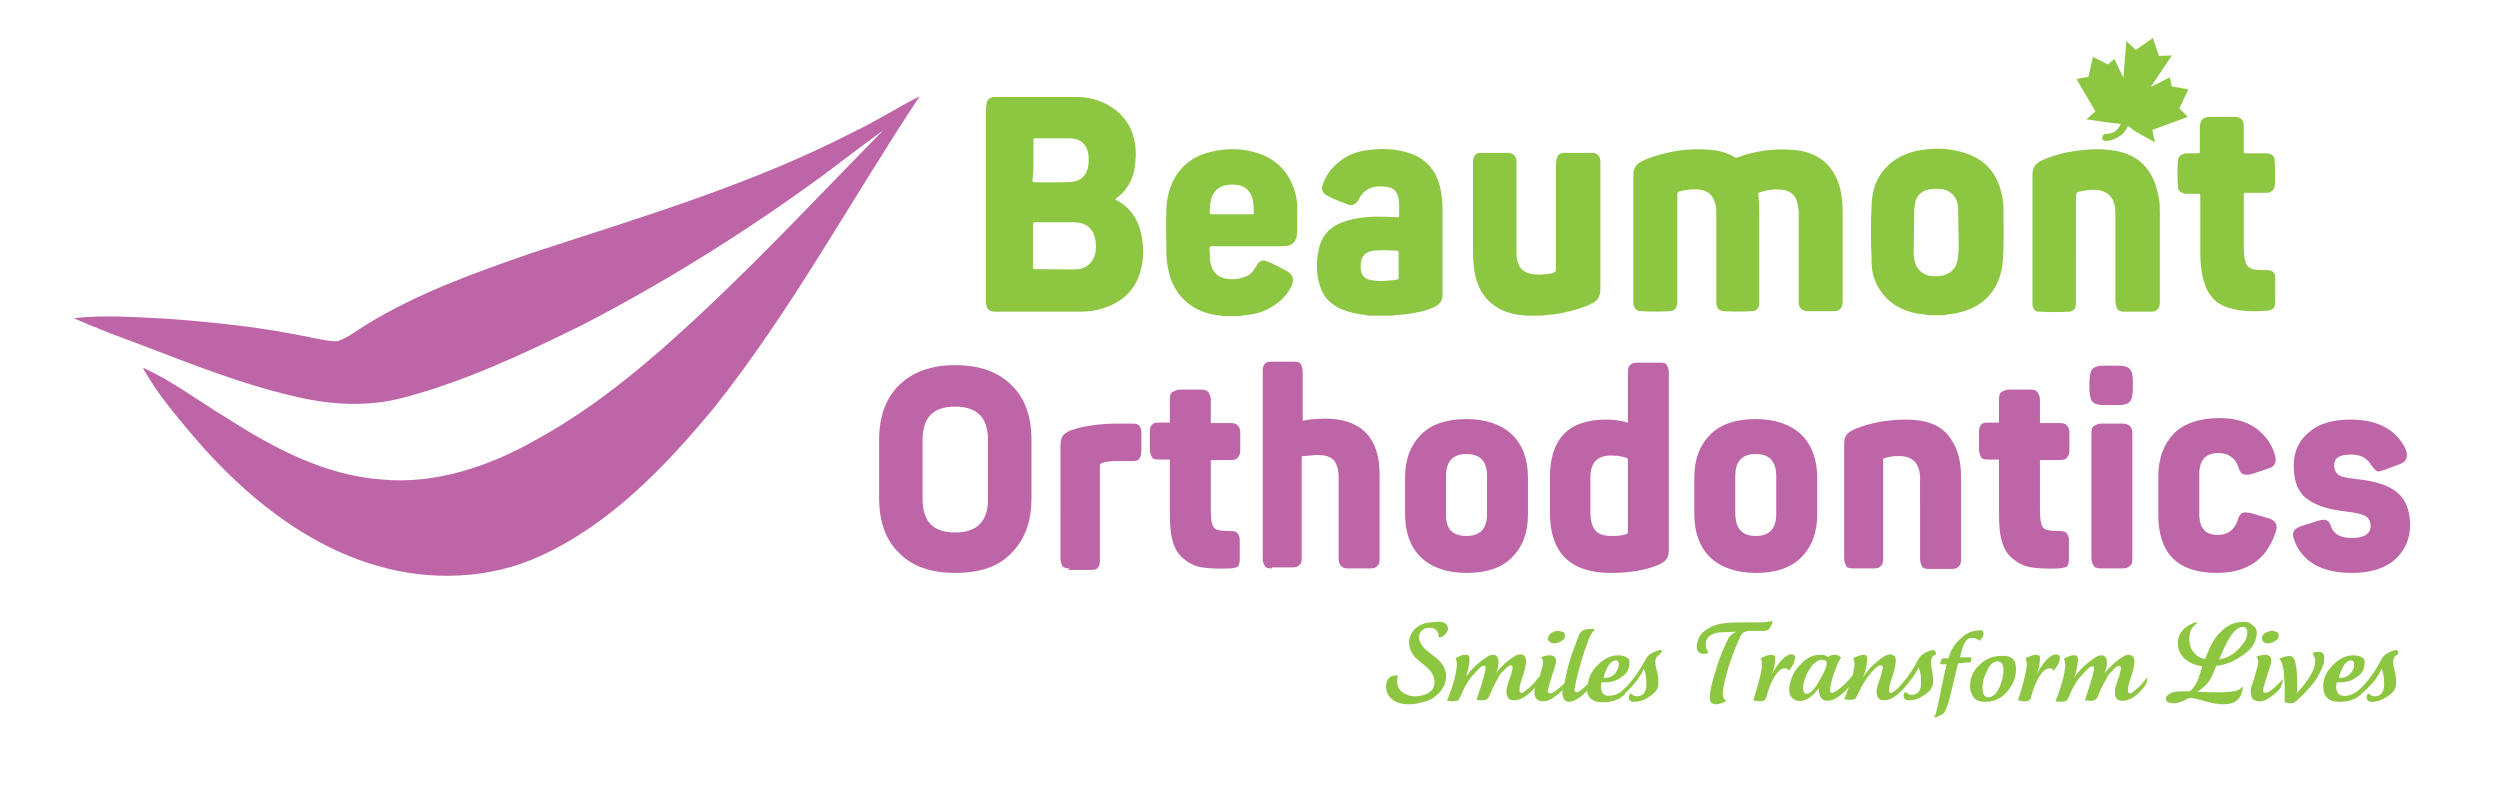
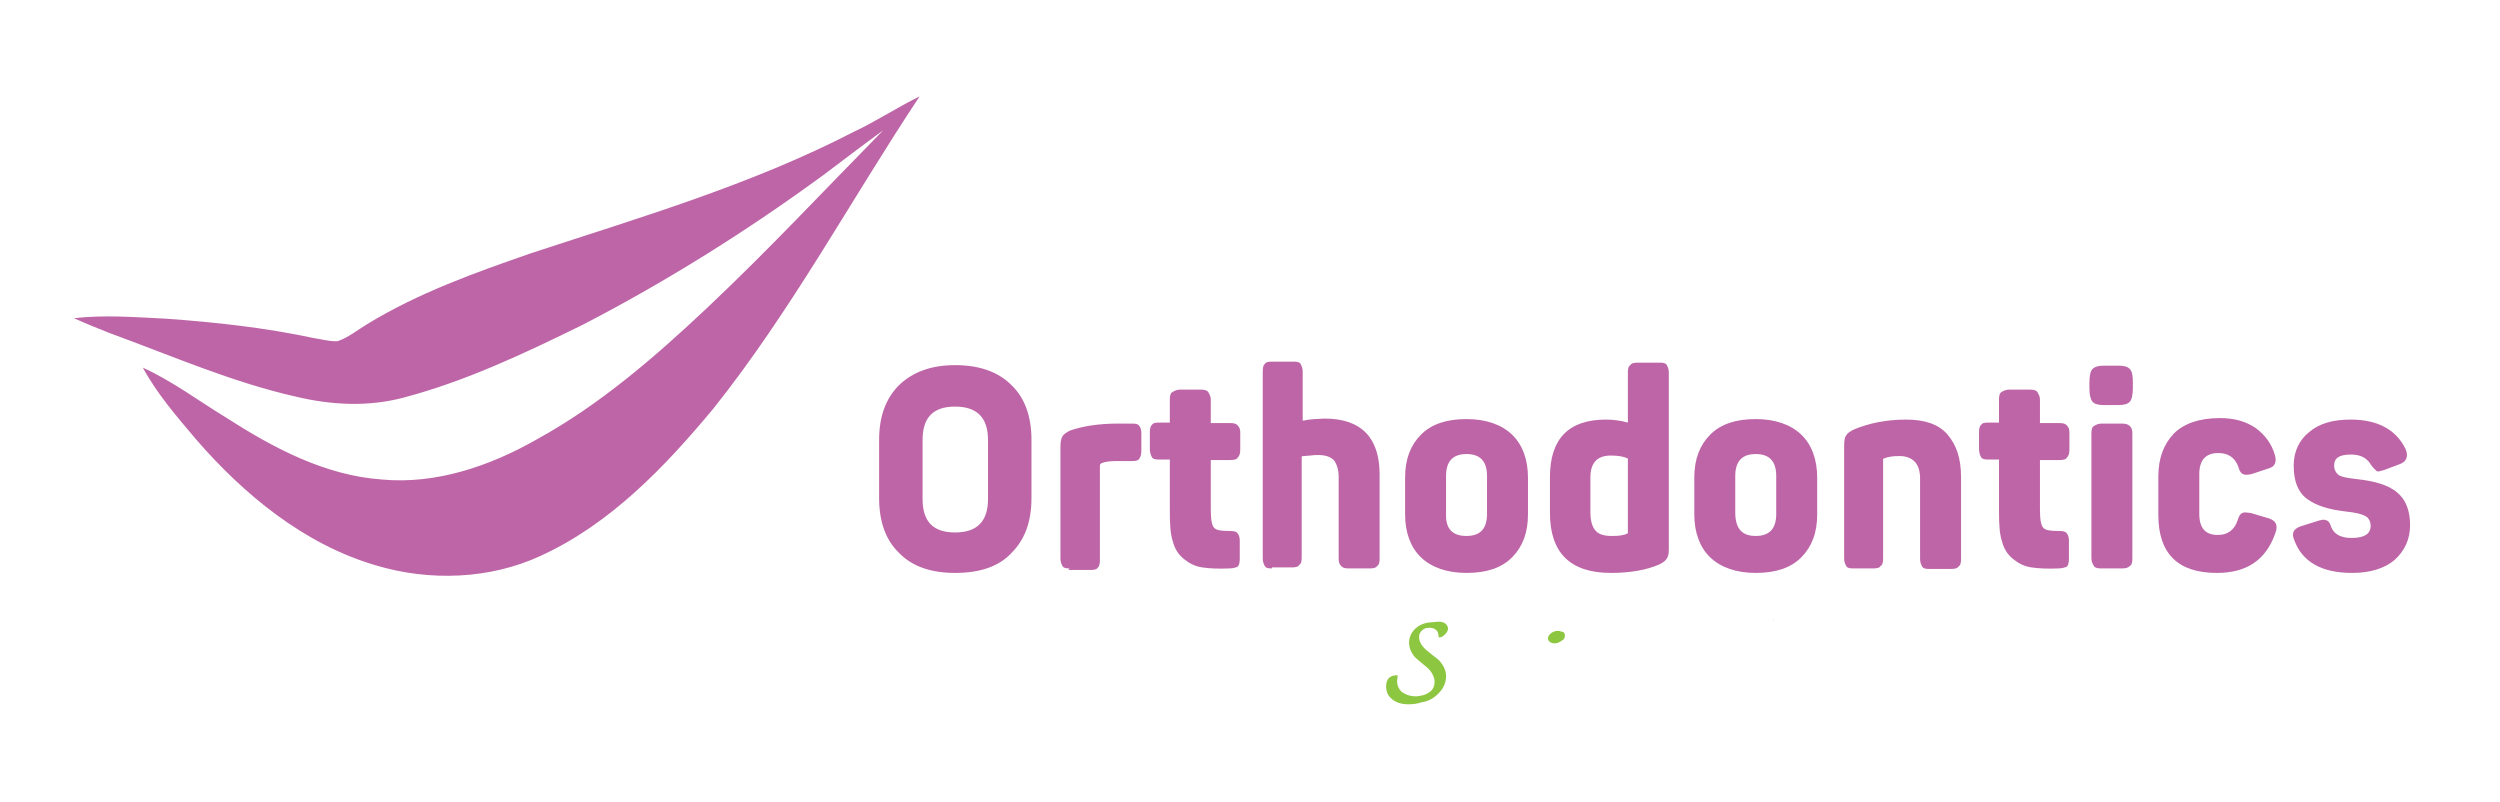
<svg xmlns="http://www.w3.org/2000/svg" xml:space="preserve" id="Layer_1" x="0" y="0" style="enable-background:new 0 0 500.5 160.5" version="1.1" viewBox="0 0 500.5 160.5">
  <style>.st1{fill:#8dc641}</style>
  <path d="M191.2 114.7c-4.8 0-8.6-1.3-11.2-4-2.7-2.6-4-6.3-4-11V88.1c0-4.7 1.3-8.3 4-11 2.7-2.6 6.4-4 11.2-4s8.6 1.3 11.3 4c2.7 2.6 4 6.3 4 11v11.6c0 4.7-1.3 8.3-4 11-2.5 2.7-6.3 4-11.3 4zm0-8.1c4.4 0 6.6-2.2 6.6-6.7V88.1c0-4.5-2.2-6.7-6.6-6.7s-6.5 2.2-6.5 6.7v11.8c0 4.5 2.1 6.7 6.5 6.7zm22.9 7.2c-.7 0-1.2-.1-1.4-.5-.2-.4-.4-.8-.4-1.5V89.5c0-.9.1-1.7.4-2.1.2-.5.8-.8 1.5-1.2 2.6-.9 5.8-1.4 9.7-1.4h2.8c.7 0 1.2.1 1.4.5.2.2.4.7.4 1.4v3.4c0 .8-.1 1.3-.4 1.7-.2.4-.7.5-1.4.5h-3c-1.3 0-2.4.1-3.1.4-.2.1-.4.2-.4.5v18.9c0 .7-.1 1.3-.4 1.5-.2.4-.7.5-1.4.5h-4.5l.2-.3zm32 0c-2.2.1-4 0-5.4-.2-1.4-.2-2.6-.8-3.7-1.7s-1.8-2-2.2-3.5c-.5-1.5-.6-3.5-.6-6V92H232c-.7 0-1.2-.1-1.4-.5-.2-.4-.4-.8-.4-1.7v-3.2c0-.7.1-1.3.4-1.5.2-.4.7-.5 1.4-.5h2.2V80c0-.7.1-1.3.5-1.5.5-.3 1-.5 1.5-.5h4.2c.7 0 1.2.1 1.5.5.2.4.5.8.5 1.5v4.7h3.9c.7 0 1.2.1 1.5.5.4.4.5.8.5 1.5v3.2c0 .8-.1 1.3-.5 1.7-.2.4-.8.5-1.5.5h-3.9v9.9c0 2 .2 3.2.7 3.7s1.5.6 3.1.6c.7 0 1.3.1 1.5.4.2.2.5.7.5 1.4v3.7c0 .8-.1 1.4-.5 1.7-.3.1-.8.3-1.6.3zm8.5 0c-.7 0-1.2-.1-1.4-.5-.2-.4-.4-.8-.4-1.5V74.4c0-.7.1-1.3.4-1.5.2-.4.7-.5 1.4-.5h4.4c.7 0 1.2.1 1.4.5.2.4.4.8.4 1.5v9.8c.1 0 .4 0 .7-.1s.9-.1 1.7-.2c.7 0 1.4-.1 2-.1 7.3 0 11 3.8 11 11.2v16.8c0 .7-.1 1.3-.5 1.5-.2.4-.8.5-1.5.5H270c-.7 0-1.2-.1-1.5-.5-.4-.4-.5-.8-.5-1.5V95.5c0-1.5-.4-2.6-.9-3.3-.6-.7-1.7-1.1-3.1-1.1-.6 0-1.1 0-1.7.1-.5 0-.9.1-1.2.1-.4 0-.5.1-.5.1v20.2c0 .7-.1 1.3-.5 1.5-.2.4-.8.5-1.5.5h-3.9l-.1.2zm39 .9c-3.9 0-7-1.1-9.1-3.1-2.1-2-3.2-5-3.2-8.6v-7.4c0-3.7 1.1-6.5 3.2-8.6 2.1-2.1 5.1-3.1 9.1-3.1 3.9 0 7 1.1 9.1 3.1s3.2 5 3.2 8.6v7.4c0 3.7-1.1 6.5-3.2 8.6s-5.1 3.1-9.1 3.1zm0-7.4c2.7 0 4.1-1.4 4.1-4.4v-7.6c0-3-1.4-4.4-4.1-4.4-2.7 0-4.1 1.4-4.1 4.4v7.6c-.1 3 1.3 4.4 4.1 4.4zm28.9 7.4c-8.1 0-12.2-4-12.2-12v-7.2c0-7.7 3.8-11.5 11.2-11.5 1.5 0 3 .2 4.4.6v-10c0-.7.1-1.3.5-1.5.2-.4.8-.5 1.5-.5h4.4c.7 0 1.2.1 1.4.5.2.4.4.8.4 1.5v35.3c0 .9-.1 1.5-.4 1.9-.2.4-.7.8-1.5 1.2-2.5 1.1-5.8 1.7-9.7 1.7zm.2-7.4c1.3 0 2.4-.1 3.1-.5.1 0 .1-.1.1-.2V91.8c-.8-.4-1.9-.6-3.4-.6-2.7 0-4.1 1.4-4.1 4.4v7c0 1.7.4 3 1.1 3.7.6.7 1.7 1 3.2 1zm28.8 7.4c-3.9 0-7-1.1-9.1-3.1s-3.2-5-3.2-8.6v-7.4c0-3.7 1.1-6.5 3.2-8.6s5.1-3.1 9.1-3.1c3.9 0 7 1.1 9.1 3.1s3.2 5 3.2 8.6v7.4c0 3.7-1.1 6.5-3.2 8.6s-5.1 3.1-9.1 3.1zm0-7.4c2.7 0 4.1-1.4 4.1-4.4v-7.6c0-3-1.4-4.4-4.1-4.4-2.7 0-4.1 1.4-4.1 4.4v7.6c.1 3 1.4 4.4 4.1 4.4zm19.5 6.5c-.7 0-1.2-.1-1.4-.5-.2-.4-.4-.8-.4-1.5V89.2c0-.9.1-1.7.4-2 .2-.5.8-.8 1.5-1.2 3.1-1.3 6.6-2 10.5-2 3.7 0 6.5.9 8.3 3s2.7 4.8 2.7 8.5v16.4c0 .7-.1 1.3-.5 1.5-.2.4-.8.5-1.5.5h-4.4c-.7 0-1.2-.1-1.4-.5-.2-.4-.4-.8-.4-1.5V95.7c0-1.4-.4-2.6-1.1-3.3-.7-.7-1.7-1.1-3-1.1-1.2 0-2.2.1-3.2.5-.1.1-.1.1-.1.2v19.8c0 .7-.1 1.3-.5 1.5-.2.4-.8.5-1.5.5h-4zm41.1 0c-2.2.1-4 0-5.4-.2-1.4-.2-2.6-.8-3.7-1.7s-1.8-2-2.2-3.5c-.5-1.5-.6-3.5-.6-6V92H398c-.7 0-1.2-.1-1.4-.5-.2-.4-.4-.8-.4-1.7v-3.2c0-.7.1-1.3.4-1.5.2-.4.7-.5 1.4-.5h2.2V80c0-.7.1-1.3.5-1.5.4-.3 1-.5 1.5-.5h4.2c.7 0 1.2.1 1.5.5.2.4.5.8.5 1.5v4.7h3.9c.7 0 1.2.1 1.5.5.4.4.5.8.5 1.5v3.2c0 .8-.1 1.3-.5 1.7-.2.4-.8.5-1.5.5h-3.9v9.9c0 2 .2 3.2.7 3.7.5.5 1.5.6 3.1.6.7 0 1.3.1 1.5.4.2.2.5.7.5 1.4v3.7c0 .8-.1 1.4-.5 1.7-.3.1-.9.3-1.6.3zm9.2-32.7c-1.2 0-2-.2-2.4-.7-.4-.5-.6-1.4-.6-2.8v-.9c0-1.4.2-2.4.6-2.8.5-.5 1.2-.7 2.4-.7h2.7c1.2 0 2 .2 2.4.7.5.5.6 1.4.6 2.8v.9c0 1.4-.2 2.4-.6 2.8-.4.5-1.2.7-2.4.7h-2.7zm-.6 32.7c-.7 0-1.3-.1-1.5-.5-.3-.4-.5-1-.5-1.5v-25c0-.7.1-1.3.5-1.5.4-.3 1-.5 1.5-.5h4c.8 0 1.3.1 1.7.5.4.4.5.8.5 1.5v25c0 .7-.1 1.3-.5 1.5-.4.4-.8.5-1.7.5h-4zm23.1.9c-7.8 0-11.7-3.9-11.7-11.6v-7.7c0-3.7 1.1-6.5 3.1-8.6 2-2 5.1-3.1 9.2-3.1 3 0 5.3.7 7.2 2 1.9 1.4 3.2 3.2 3.8 5.3.5 1.5 0 2.5-1.3 2.8l-3.3 1.1c-.8.2-1.4.2-1.8 0-.4-.2-.7-.7-.9-1.5-.7-1.8-2-2.7-4-2.7-2.5 0-3.8 1.4-3.8 4.2v8c0 2.8 1.2 4.2 3.7 4.2 1.9 0 3.3-.9 4-3 .2-.8.6-1.3.9-1.4.4-.2.9-.1 1.7 0l3.7 1.1c1.4.5 1.8 1.4 1.2 3-1.9 5.4-5.8 7.9-11.7 7.9zm27.1 0c-6.1 0-10-2.2-11.6-6.6-.6-1.4-.1-2.2 1.2-2.7l3.8-1.2c.7-.2 1.2-.2 1.5 0 .4.1.7.6.9 1.3.6 1.5 2 2.2 4.1 2.2 2.5 0 3.8-.8 3.8-2.4 0-.9-.4-1.7-1.1-2-.7-.4-2-.7-3.9-.9-3.3-.4-5.8-1.1-7.7-2.5-1.8-1.3-2.7-3.5-2.7-6.7 0-2.8 1.1-5.1 3.1-6.7 2-1.7 4.7-2.5 8.3-2.5 5.4 0 9.1 2 11 5.9.6 1.4.2 2.5-1.1 3l-3.2 1.2c-.7.2-1.3.4-1.5.2s-.6-.5-1.1-1.2c-.8-1.4-2.1-2.1-4-2.1-2.4 0-3.4.7-3.4 2.2 0 .9.4 1.5.9 1.9.6.4 1.8.6 3.5.8 3.7.4 6.4 1.2 8.1 2.6 1.8 1.4 2.7 3.7 2.7 6.6s-1.1 5.2-3.1 7c-2 1.7-4.9 2.6-8.5 2.6zM184.1 19.3c-4.5 2.2-8.7 5-13.2 7.1-20.5 10.6-42.7 17.1-64.6 24.3-11.2 3.9-22.5 7.9-32.8 14.2-2 1.2-3.8 2.7-5.9 3.4-1.7.1-3.2-.4-4.7-.6-9.8-2.1-19.8-3.2-29.7-3.9-6.2-.3-12.2-.8-18.4-.1 2.4 1.1 4.7 2 7.2 3 12.3 4.5 24.4 9.8 37.2 12.7 7.1 1.7 14.5 2.1 21.6.2 12.5-3.3 24.3-8.9 35.9-14.6 16.8-8.7 32.9-18.8 48.2-30 4-3 7.9-6 11.9-8.9-11.7 11.9-23.1 24.1-35.2 35.5-10.5 9.9-21.6 19.5-34.2 26.4-9.3 5.3-20.1 9-30.9 8-11.5-.8-21.9-6.4-31.4-12.5-5.4-3.3-10.6-7.2-16.5-9.9 2.8 5.2 6.8 9.8 10.6 14.3C48.8 99 60.9 109 75.3 113.2c10.7 3.2 22.7 2.8 32.9-1.9 14-6.4 24.9-17.8 34.7-29.6 15.6-19.6 27.4-41.6 41.2-62.4z" style="fill:#be65a7" />
  <path d="M287.5 124.5c-.4 0-.7.1-1.1.1-1.4.1-2.4.6-3.2 1.4-.7.7-1.1 1.7-1.1 2.6 0 1.1.4 2.1 1.3 3.1l2.5 2.1c.8.8 1.3 1.8 1.3 2.7 0 .7-.2 1.4-.8 1.9-.6.5-1.3.8-2.1.9-.4.1-.6.1-.9.1-1.2 0-2.1-.4-2.8-.9-.6-.6-.9-1.3-.9-2.1 0-.2 0-.5.1-.8v-.4h-.4c-1.3.1-1.9.9-1.9 2.2 0 1.1.4 1.9 1.1 2.5.8.7 1.9 1.1 3.4 1.1.8 0 1.7-.1 2.6-.4 1.4-.2 2.6-.9 3.5-1.9.9-.9 1.4-2.1 1.4-3.3 0-1.2-.5-2.2-1.4-3.2-.8-.7-1.8-1.4-2.6-2.1-.9-.8-1.4-1.7-1.4-2.5 0-.5.1-.9.5-1.3s.8-.6 1.3-.6c.7-.1 1.3.1 1.7.5.2.2.4.7.4 1.1v.2c0 .1.1.1.1.1.4 0 .7-.1 1.2-.6.4-.4.6-.8.6-1.2-.1-1-1.1-1.5-2.4-1.3zM289.8 125.9zM312 126.3c-.6 0-.9.1-1.4.4-.5.4-.7.7-.7 1.2 0 .2.2.5.5.7.2.1.5.2.8.2.5 0 1-.2 1.4-.5.5-.2.7-.6.7-1.1 0-.4-.2-.6-.4-.7-.3 0-.6-.2-.9-.2zM355.2 124.3c-.2-.2-.2-.1-.2 0 .1 0 .1-.1.2 0z" class="st1" />
-   <path d="M332.5 130.1c-.7.1-1.4.4-2 .8-.5.2-.8.7-1.2 1.4-1.5 2.7-3.1 4.8-4.9 6.3-.8.5-1.6.7-2.5.7-.9-.1-1.4-.7-1.4-1.9 0-.4.1-.6.1-.8h.8c1.3 0 2.4-.4 3.3-1.1 1.1-.7 1.5-1.7 1.5-2.8 0-.6-.1-.9-.6-1.1-.2-.2-.8-.4-1.7-.4-1.4 0-2.7.6-3.9 1.8-1.2 1.1-1.9 2.4-2.1 3.9-.6.6-1.1 1.1-1.5 1.3-.2.2-.5.4-.7.4-.4 0-.5-.2-.5-.6 0-.1.1-.2.1-.5.7-3.5 1.7-6.7 2.7-9.4.4-.9.7-1.5 1.1-1.9.1-.1.1-.1.1-.2s-.1-.1-.2-.1c-1.2 0-1.9.1-2.2.4-.4.2-.7.7-.9 1.4-1.3 3.2-2.2 6.2-2.7 9.1-.3.3-.6.6-1 .9-.8.7-1.4 1.1-1.8 1.1-.4 0-.6-.2-.5-.7.1-.6.4-1.4.7-2.5.5-1.4.7-2.2.8-2.6.1-.2.1-.5.1-.7 0-.7-.4-1.1-1.2-1.1-.6 0-1.1.1-1.8.4.2.2.4.5.4.9s0 .6-.1.9c-.2.8-.4 1.5-.6 2.2 0 0 0-.1-.1-.1-1.3 1.8-2.5 2.7-3.1 3.1-.1.1-.2.1-.4.1s-.4-.1-.4-.5c0-.5.1-1.3.6-2.7.5-1.4.7-2.4.7-3.1 0-.9-.4-1.4-1.1-1.4-.4 0-.8.1-1.2.4-1.5.9-2.7 2.1-3.7 3.3.4-.8.5-1.5.5-2.2 0-.9-.4-1.4-1.1-1.4-.4 0-.8.1-1.2.4-1.8 1.2-3.2 2.5-4.2 4 .3-1 .6-2.1.7-3.2v-.4c0-.6-.2-.9-.9-.8-.5 0-1.1.2-1.9.7.2.5.4 1.1.2 1.9-.2 1.8-.8 3.9-1.9 6.6.6.1 1.1.1 1.3.1.3 0 .7-.1.9-.2.1-.1.2-.2.4-.6.6-1.5 1.3-2.8 2.1-3.9.4-.4.7-.8 1.2-1.3.6-.7 1.1-1.1 1.4-1.1.1 0 .2 0 .4.1v.6c-.1.8-.7 2.8-1.8 6.1.6.1 1.1.1 1.3.1.6 0 .9-.2 1.2-.7.5-1.3 1.1-2.5 1.8-3.7.2-.6.6-1.1 1.1-1.5.6-.7 1.1-1.1 1.4-1.1s.5.2.4.7c-.1.4-.2 1.1-.6 2.1-.4 1.1-.6 1.9-.6 2.2 0 .6 0 .9.2 1.3.2.5.7.7 1.3.7 1.3 0 2.7-.8 4.2-2.6-.1.3-.1.6-.1 1 0 1.2.6 1.8 1.8 1.8.6 0 1.3-.2 2.1-.8.6-.4 1.2-.9 1.7-1.4v.4c0 1.3.5 1.9 1.4 1.9.6 0 1.3-.4 2.1-.9.5-.4 1-.8 1.4-1.3.1.6.3 1.1.7 1.5.6.6 1.4.8 2.6.8 1.7 0 3.1-.5 4.2-1.5.1-.1.2-.2.2-.4.7-.6 1.3-1.2 1.9-2 .8-.9 1.4-1.9 1.8-2.8.4.9.5 1.9.5 3.1 0 1.5-.6 2.4-1.9 2.4-.4 0-.7-.1-1.1-.5-.1-.1-.2 0-.4.2-.1.1-.1.4-.1.5 0 .6.4.9 1.1.9 1.1 0 2.1-.4 3.1-1.1 1.1-.7 1.7-1.5 1.7-2.6 0-.6 0-1.3-.2-2.1-.2-.9-.4-1.5-.4-1.9s0-.7.1-.9c.1-.4.4-.7.7-.8.2-.1.2-.2.2-.4.5-.2.4-.3.1-.6zm-10.4 3c.5-.6.9-.9 1.4-.9.4 0 .6.4.6.8 0 .7-.4 1.3-.8 1.9-.6.6-1.2.8-1.9.8h-.4c.3-1.1.7-1.9 1.1-2.6zM354.1 126c.2-.2.6-.8.8-1.7-.5.1-.8.2-1.1.2-.5.1-1.5.1-3.3.1-2 0-3.4 0-4.5.1-1.7.1-3.1.5-4.1 1.2-1.1.6-1.7 1.4-2 2.4-.1.4-.2.7-.2 1.1 0 1.1.5 1.5 1.5 1.5.1 0 .4-.1.6-.1.1-.1.2-.1.2-.1s0-.1-.1-.2c-.2-.5-.4-.9-.4-1.5 0-1.4.9-2.1 2.7-2.4.8 0 1.9-.1 3.1-.1h.2c0 .1 0 .1-.1.1-.5.2-.8.5-1.1.8-.2.2-.5.8-.8 1.5-.8 1.7-1.5 3.5-2 5.3-.8 2.5-1.2 4.2-1.2 5.5 0 .8.4 1.3 1.1 1.3.5 0 1.1-.1 1.9-.5.1-.1.2-.1.2-.2s0-.2-.1-.2c-.4-.2-.5-.7-.5-1.5 0-.2.1-.6.1-.8.5-2.8 1.5-6.1 3.2-9.9.2-.6.5-.9.7-1.2.4-.2.7-.4 1.2-.4h2.8c.6 0 1-.1 1.2-.3zM358.5 131c-1.1.1-2.4 1.5-3.9 4.2.5-.9.7-2 .8-3.1 0-.4 0-.7-.1-.8-.1-.1-.4-.2-.7-.2-.5 0-1.2.2-2.1.7.2.5.4 1.1.2 1.9-.2 1.5-.8 3.7-1.7 6.5.5.1.9.2 1.3.2.7 0 1.2-.2 1.3-.8.4-1.4.8-2.6 1.4-3.7.8-1.4 1.5-2.1 2.4-2.1.4 0 .6.2.7.5.7-.8 1.1-1.5 1.3-2.6 0-.5-.3-.7-.9-.7zM429.9 135.6c-1.4 1.8-2.5 2.7-3.1 3.1-.1.1-.2.1-.4.1s-.4-.1-.4-.5c0-.5.1-1.3.6-2.7.5-1.4.7-2.4.7-3.1 0-.9-.4-1.4-1.1-1.4-.4 0-.8.1-1.2.4-1.5.9-2.7 2.1-3.7 3.3.4-.8.5-1.5.5-2.2 0-.9-.4-1.4-1.1-1.4-.4 0-.8.1-1.2.4-1.8 1.2-3.2 2.5-4.2 4 .3-1 .6-2.1.7-3.2v-.4c0-.6-.2-.9-.9-.8-.5 0-1.1.2-1.9.7.2.5.4 1.1.2 1.9-.2 1.8-.8 3.9-1.9 6.6.6.1 1.1.1 1.3.1.3 0 .7-.1.9-.2.1-.1.2-.2.4-.6.6-1.5 1.3-2.8 2.1-3.9.4-.4.7-.8 1.2-1.3.6-.7 1.1-1.1 1.4-1.1.1 0 .2 0 .4.1v.6c-.1.8-.7 2.8-1.8 6.1.6.1 1.1.1 1.3.1.6 0 .9-.2 1.2-.7.5-1.3 1.1-2.5 1.8-3.7.2-.6.6-1.1 1.1-1.5.6-.7 1.1-1.1 1.4-1.1s.5.2.4.7c-.1.4-.2 1.1-.6 2.1-.4 1.1-.6 1.9-.6 2.2 0 .6 0 .9.2 1.3.2.5.7.7 1.3.7 1.4 0 3-.9 4.6-3.1.2-.4.4-.8.4-1.5.1 0 .1-.1 0-.1zM451.8 126.6c0-.7-.4-1.2-.9-1.5-.5-.5-1.1-.6-1.8-.6-1.8 0-3.3.7-4.6 2.1-1.3 1.2-2.2 3.1-3 5.3-1.1-.1-1.8-.6-2.4-1.4-.6-.7-.8-1.7-.8-2.6 0-1.4.5-2.4 1.4-3 .1-.1.2-.1.2-.2s-.1-.1-.4-.1c-.9.3-1.7.8-2.4 1.4-.7.8-1.1 1.7-1.1 2.7 0 1.4.6 2.5 1.5 3.3.9.7 2 1.2 3.4 1.4-.5 1.7-.9 3-1.4 3.7-.4.6-.7 1.1-1.2 1.3h-1.1c-1.2 0-2.1.1-2.7.4-.6.4-.9.6-.9 1.1 0 .6.6.9 1.7.9.7 0 1.8-.4 3-1.1.5 0 1.5.2 3.2.7 1.4.4 2.6.6 3.5.6 1.2 0 2.1-.2 2.7-.7.7-.5 1.1-1.2 1.3-2.4 0-.2 0-.4-.1-.4s-.1.1-.2.2c-.4.6-1.8.9-4.4.9-.8 0-2.2 0-4.4-.1.9-.6 1.8-1.3 2.4-2.2.5-.7.9-1.8 1.4-3 2.1-.2 3.9-1.1 5.4-2.2 1.8-1.2 2.7-2.7 2.7-4.5zm-3.5 3.2c-1.2 1.3-2.6 2-4 2.2.7-1.8 1.4-3.2 2.1-4.4.9-1.4 1.8-2.1 2.6-2.1.6 0 .9.4.9 1.1.1.9-.5 2-1.6 3.2zM456.9 136.1c-.4.5-.9.9-1.5 1.5-.8.7-1.4 1.1-1.8 1.1-.4 0-.6-.2-.5-.7.1-.6.4-1.4.7-2.5.5-1.4.7-2.2.8-2.6.1-.2.1-.5.1-.7 0-.7-.4-1.1-1.2-1.1-.6 0-1.1.1-1.8.4.2.2.4.5.4.9s0 .6-.1.9c-.5 1.8-.9 3.2-1.3 4.2-.1.4-.1.7-.1 1.1 0 1.2.6 1.8 1.8 1.8.6 0 1.3-.2 2.1-.8.8-.6 1.7-1.3 2.1-2 .1-.2.2-.6.4-1.2 0-.4.1-.6.1-.6s0 .1-.2.3zM394.6 132.2c.1-.4.1-.6 0-.6h-2.2c.2-1.1.5-1.8.6-2.2.5-1.1.9-1.7 1.8-1.7.6 0 1.1.2 1.5.6.6-.6.8-1.1.8-1.5 0-.5-.2-.7-.9-.6-1.1 0-2.2.4-3.3 1.3-1.1.9-1.9 1.9-2.4 3.1-.2.6-.4.9-.4 1.2h-1.3s-.1.1-.1.2l-.2.6c-.1.1-.1.2-.1.2 0 .1.1.2.5.2h.8c-.8 3.4-1.3 6.3-1.8 8.5-.2.9-.4 1.5-.6 1.9v.2h.2c.4-.1.7-.2.9-.4.5-.1.7-.4.8-.5.1-.1.2-.4.4-.7.4-.9.8-2.5 1.3-4.6l1.1-4.6c.6-.1 1.3-.1 2.1-.2.3.1.4 0 .5-.4zM386.6 132.8c0-.4 0-.7.1-.9.1-.4.4-.7.7-.8.2-.1.2-.2.2-.4-.1-.2-.2-.4-.5-.6-.7.1-1.4.4-2 .8-.5.2-.8.7-1.2 1.4-1.3 2.4-2.7 4.3-4.3 5.8-.5.4-.8.6-1 .6-.4 0-.5-.2-.4-.7 0-.4.2-1.3.7-2.7.4-1.3.6-2.2.6-2.8.1-.5 0-.8-.2-1.1-.2-.2-.5-.4-.8-.4-.8 0-1.8.6-3.1 1.8-1.1.9-1.8 1.9-2.4 2.7.5-1.1.7-2.2.8-3.3.1-.7-.1-1.1-.7-1.1-.5 0-1.2.2-2.1.7.2.5.4 1.1.2 1.9-.1.5-.2.9-.3 1.5l-.1.1c-.6.8-1.3 1.5-2.1 2.2-.8.7-1.4 1.1-1.8 1.2-.4 0-.5-.1-.5-.6 0-.6.2-1.8.8-3.4.6-1.8 1.1-2.7 1.4-3.1-.5-.4-.9-.5-1.4-.5-.5 0-.8.1-1.2.5-.4-.4-.9-.5-1.8-.5-1.4 0-2.8.8-4 2.2-1.3 1.4-1.9 3.1-2 4.7 0 .6.1 1.1.4 1.5s.7.7 1.3.8c1.4.2 2.8-.6 4.2-2.5 0 1.7.6 2.5 1.8 2.5 1.2 0 2.6-.9 4.2-2.7-.3.8-.5 1.6-.9 2.4.7.1 1.1.1 1.4.1s.7-.1.8-.2c.1-.1.2-.2.4-.6 1.2-2.7 2.6-4.7 4.1-5.9.2-.1.4-.2.6-.2.4 0 .5.2.4.7-.1.4-.2 1.1-.6 2.1-.4 1.2-.6 1.9-.6 2.2 0 .6 0 .9.2 1.3.2.5.7.7 1.3.7.6 0 1.4-.2 2.2-.8.8-.6 1.7-1.4 2.4-2.4l.2-.2c.1-.1.2-.2.3-.4.8-.9 1.4-1.9 1.8-2.8.4.9.5 1.9.5 3.1 0 1.5-.6 2.4-1.9 2.4-.4 0-.7-.1-1.1-.5-.1-.1-.2 0-.4.2-.1.1-.1.4-.1.5 0 .6.4.9 1.1.9 1.1 0 2.1-.4 3.1-1.1 1.1-.7 1.7-1.5 1.7-2.6 0-.6 0-1.3-.2-2.1-.1-.6-.2-1.2-.2-1.6zm-22.4 3.5c-.9 1.7-1.8 2.6-2.5 2.6-.5 0-.7-.4-.7-1.1v-.6c.2-1.2.7-2.4 1.4-3.4.7-1.1 1.4-1.5 2.1-1.7.8 0 1.2.1 1.2.7 0 .7-.5 1.9-1.5 3.5zM453.5 126.7c-.5.4-.7.7-.7 1.2 0 .2.2.5.5.7.2.1.5.2.8.2.5 0 1-.2 1.4-.5.5-.2.7-.6.7-1.1 0-.4-.2-.6-.4-.7-.4-.1-.6-.2-.9-.2-.6 0-.9.2-1.4.4zM411.5 131c-1.1.1-2.4 1.5-3.9 4.2.5-.9.7-2 .8-3.1 0-.4 0-.7-.1-.8-.1-.1-.4-.2-.7-.2-.5 0-1.2.2-2.1.7.2.5.4 1.1.2 1.9-.2 1.5-.8 3.7-1.7 6.5.5.1.9.2 1.3.2.7 0 1.2-.2 1.3-.8.4-1.4.8-2.6 1.4-3.7.8-1.4 1.5-2.1 2.4-2.1.4 0 .6.2.7.5.7-.8 1.2-1.5 1.3-2.6 0-.5-.3-.7-.9-.7zM400.8 131.3c-1.8 0-3.3.6-4.5 1.8-1.3 1.2-1.9 2.6-1.9 4.4 0 .9.4 1.7.8 2.2.5.6 1.3.8 2.2.8 1.7 0 3.2-.6 4.4-2 1.2-1.4 1.8-2.8 1.8-4.6 0-1.9-1-2.7-2.8-2.6zm-.5 6.3c-.6 1.3-1.4 2-2.2 2-.8 0-1.2-.6-1.2-1.8 0-1.1.2-2.1.8-3.3.6-1.4 1.4-2.1 2.2-2.1.8 0 1.2.6 1.2 1.8 0 .9-.2 1.9-.8 3.4z" class="st1" />
-   <path d="M464 130.5c-.2 0-.5.1-.8.1-.1.1-.2.2-.1.4.2.4.4.8.4 1.3 0 1.7-1.2 3.8-3.7 6.5.1-.7.1-1.4.1-2.2 0-1.5-.1-3-.4-4.1-.2-.8-.6-1.2-1.3-1.2-.5.1-1.1.2-1.9.6.4.4.7 1.1.9 2.4.1.7.1 1.8.2 3.1v3.2c.5.1.8.2 1.2.2.5 0 .9-.2 1.3-.6 1.8-1.7 3.2-3.2 4.1-4.7.8-1.4 1.3-2.6 1.3-3.5.1-1.2-.3-1.5-1.3-1.5zM479.8 130.1c-.7.1-1.4.4-2 .8-.5.2-.8.7-1.2 1.4-1.3 2.5-2.8 4.4-4.4 5.9-1.1.8-2 1.2-3.1 1.1-.9-.1-1.4-.7-1.4-1.9 0-.4.1-.6.1-.8h.8c1.3 0 2.4-.4 3.3-1.1 1.1-.7 1.5-1.7 1.5-2.8 0-.6-.1-.9-.6-1.1-.2-.2-.8-.4-1.7-.4-1.4 0-2.7.6-3.9 1.8-1.3 1.2-2 2.6-2.1 4.1 0 1.1.2 2 .8 2.6.6.6 1.4.8 2.6.8 1.7 0 3.1-.5 4.2-1.5l.2-.2c.7-.6 1.4-1.3 2.1-2.1.8-.9 1.4-1.9 1.8-2.8.4.9.5 1.9.5 3.1 0 1.5-.6 2.4-1.9 2.4-.4 0-.7-.1-1.1-.5-.1-.1-.2 0-.4.2-.1.1-.1.4-.1.5 0 .6.4.9 1.1.9 1.1 0 2.1-.4 3.1-1.1 1.1-.7 1.7-1.5 1.7-2.6 0-.6 0-1.3-.2-2.1-.2-.9-.4-1.5-.4-1.9s0-.7.1-.9c.1-.4.4-.7.7-.8.2-.1.2-.2.2-.4.1-.2-.1-.3-.3-.6zm-10.5 3c.5-.6.9-.9 1.4-.9.4 0 .6.4.6.8 0 .7-.2 1.3-.8 1.9-.6.6-1.2.8-1.9.8h-.4c.3-1.1.7-1.9 1.1-2.6zM417.7 23.9l5 .7 1.9.2c-.2.5-.5.8-.8 1.2-.6.6-1.4.8-2.2.8-.8 0-1.1 1.4-.1 1.4 1.1 0 2.1-.4 3.1-1.1.7-.5 1.1-1.2 1.4-1.9l1.5 1.1 3.9 2.2-.5-2.5 7.1-2.6-1.7-1.7 1.8-3.8-3.3-.6-.4-1.8-3.8 1.9 4.2-6.3-2.6.1-1.2-3.6-3.4 2.4-1.9-1.8-.6 7.4-1.8-3.8-1.3 1.1-3-1.5-.9 4-2.4.4 3.8 6.5-1.8 1.6zM376.4 58.1c1.8 2.7 4.4 4.1 7.5 4.7.7.1 1.4.1 2.1.3h3.3c.6-.2 1.2-.2 1.8-.3 2.3-.4 4.5-1.2 6.3-2.8 2.4-2.2 3.4-5 3.6-8.2.2-3.1.1-6.3.1-9.5 0-1.1-.1-2.2-.3-3.2-.9-4.3-3.3-7.2-7.5-8.5-2.8-.9-5.6-1-8.4-.6-2.3.3-4.4 1.1-6.2 2.5-2.7 2.2-3.9 5.1-4 8.4-.2 3.7-.2 7.4 0 11-.1 2.4.5 4.4 1.7 6.2zm6.8-15.4c0-.7.1-1.4.2-2.1.4-1.6 1.4-2.5 3-2.7.9-.2 1.7-.1 2.6 0 1.8.4 2.9 1.7 3 3.7.1 1.7 0 3.3.1 5 0 1.6.1 3.2-.1 4.8-.2 2.4-1.7 3.8-4.1 3.9-.6 0-1.2 0-1.7-.1-1.7-.4-2.8-1.7-3-3.6-.1-.5-.1-1-.1-1.5.1-2.5.1-4.9.1-7.4zM259.4 39c-1-4-3.3-6.8-7.2-8.2-3.3-1.2-6.7-1.2-10.2-.3-2.6.7-4.7 2-6.3 4.3-1.5 2.2-2.1 4.6-2.2 7.2-.1 2.7 0 5.5 0 8.3 0 1.2.1 2.4.4 3.7.9 4.8 4.3 8.1 9.1 9 .6.1 1.2.1 1.8.3h3.5c.1-.1.2-.1.3-.1 2.1-.2 4.1-.6 5.9-1.7 1.7-1 3.1-2.3 4-4.1.7-1.4.4-2.5-1-3.2-.5-.3-1-.5-1.5-.8-.8-.4-1.5-.8-2.4-1.1-.8-.3-1.3-.1-1.8.5-.2.3-.4.7-.7 1.1-.4.7-1 1.2-1.8 1.5-1.2.5-2.5.6-3.8.4-1.7-.3-2.7-1.3-3.1-2.9-.2-.8-.2-1.5-.2-2.3 0-.4-.2-1 .1-1.2.2-.2.8-.1 1.2-.1h13.4c1.8 0 2.7-.9 2.8-2.7v-3.9c.1-1.2 0-2.5-.3-3.7zm-8.7 3.9h-8.1c-.3 0-.4-.1-.4-.4 0-.9 0-1.8.3-2.7.4-1.5 1.4-2.4 2.9-2.7.9-.2 1.8-.2 2.7 0 1.6.4 2.6 1.6 2.8 3.5.1.6.1 1.2.1 1.8.1.4 0 .5-.3.5zM279.2 63.1c1.4-.1 2.7-.2 4.1-.5 1.4-.2 2.7-.6 4-1.2 1-.5 1.5-1.3 1.5-2.4V42.2c0-1.4-.1-2.9-.4-4.3-.8-4-3.2-6.5-7.1-7.5-2.3-.6-4.6-.7-7-.4-2.3.2-4.4.9-6.2 2.4-1.5 1.2-2.7 2.7-3.3 4.6-.3.9-.1 1.6.8 2.1 1.4.8 2.9 1.3 4.4 1.9.6.2 1.1 0 1.5-.4.3-.3.6-.8.8-1.2.3-.5.7-.9 1.2-1.3 1.2-.8 2.6-.9 4-.7 1.6.2 2.2.9 2.5 2.4.2 1.1.1 2.3.1 3.5 0 .3-.2.2-.3.2-.7 0-1.4-.1-2.1-.1-2.7-.1-5.4 0-8.1.8-3 .9-5 2.7-5.6 5.8-.5 2.2-.5 4.5.1 6.7.6 2.5 2.1 4.2 4.5 5.2 1.2.5 2.4.8 3.6 1 .6.1 1.2.1 1.8.3h4.9c.1-.1.2-.1.3-.1zm-4.6-7c-1.4-.2-2.1-1-2.2-2.4 0-.5 0-.9.1-1.4.2-1.2 1.1-1.9 2.4-2.1.9-.1 1.8-.1 2.7-.1.7 0 1.4.1 2 .1.3 0 .4.1.4.4v4.9c0 .3-.1.5-.4.5-1.6.2-3.3.4-5 .1zM295.2 54.4c.8 4.8 3.8 7.8 8.6 8.6.5.1.9 0 1.4.2h3.7c0-.1.1-.1.2-.1 1.3-.1 2.6-.2 3.9-.5 1.9-.4 3.8-.9 5.6-1.8.9-.4 1.5-1 1.7-2 .1-.5.1-1 .1-1.5v-25c-.1-1.1-.6-1.7-1.7-1.7h-5.5c-1 0-1.5.5-1.6 1.5 0 .3-.1.6-.1.9v20.7c0 .7-.1.8-.8 1-1.4.3-2.9.4-4.3.1-1.4-.3-2.3-1.2-2.6-2.5-.2-.8-.2-1.5-.2-2.3V32.3c-.1-1.1-.6-1.6-1.6-1.7h-5.5c-1 0-1.5.5-1.6 1.6v18c0 1.6.1 2.9.3 4.2zM223.6 40.1c-.4-.2-.2-.4 0-.5 1.9-1.4 3-3.3 3.5-5.6.3-1.8.4-3.6.1-5.4-.5-3-2-5.4-4.6-7.1-2.2-1.5-4.7-2.1-7.4-2.1H199c-1 .2-1.4.5-1.5 1.5-.1.4-.1.8-.1 1.2v38.6c.1 1.1.6 1.6 1.6 1.7H216.2c1.6 0 3.2-.2 4.7-.7 3.7-1.2 6.3-3.5 7.4-7.3.7-2.4.7-4.9.2-7.4-.6-3.1-2.2-5.4-4.9-6.9zm-16.7-8V28c0-.3.1-.3.3-.3h7c2.1 0 3.5 1.3 3.7 3.3.1 1.1.1 2.2-.3 3.2-.5 1.3-1.5 2-2.9 2.2-1.2.1-2.3.1-3.5.1h-4c-.4 0-.5-.1-.5-.5.2-1.2.2-2.5.2-3.9zM219.2 51c-.5 1.7-1.8 2.8-3.5 2.9-2 .1-4.1 0-6.1 0h-2.4c-.3 0-.4-.1-.4-.4V45c0-.4.1-.5.5-.5h7.4c3.4-.1 4.7 2 4.7 4.8 0 .6 0 1.1-.2 1.7zM343.5 41.2c.1.6.1 1.1.1 1.7V60.7c.1 1 .5 1.5 1.5 1.6 1.9.1 3.7.1 5.6 0 1 0 1.5-.6 1.5-1.6V43.8c0-1.6 0-3.3-.2-4.9 0-.2 0-.3.3-.4 1.5-.5 3-.7 4.6-.5 1.5.2 2.5 1 2.9 2.5.2.8.3 1.5.3 2.3v17.7c0 1.1.6 1.7 1.7 1.8h5.3c1.2 0 1.7-.6 1.8-1.8v-18c0-1.3-.1-2.5-.3-3.8-.4-2.1-1.2-4.1-2.7-5.7-1.9-2-4.3-2.8-7-3-3.8-.3-7.5.2-11 1.5-.3.1-.5.1-.7-.1-1.5-.8-3.1-1.3-4.8-1.4-3.2-.3-6.4 0-9.5.8-1.4.4-2.9.8-4.2 1.5-1.1.5-1.7 1.4-1.7 2.6V60.7c.1 1 .6 1.6 1.6 1.6 1.9.1 3.7.1 5.6 0 1 0 1.5-.6 1.6-1.6V39c0-.4.1-.6.5-.7 1.1-.3 2.2-.4 3.4-.4 2.2.1 3.4 1.2 3.8 3.3zM430 34c-1.9-2.6-4.7-3.7-7.8-4-2.8-.3-5.7 0-8.4.5-1.8.4-3.5.9-5.2 1.7-1.1.5-1.7 1.4-1.7 2.7V61c.1.9.5 1.4 1.3 1.4 2 .1 4.1.1 6.1 0 .8-.1 1.2-.6 1.3-1.4V39.2c0-.5.2-.7.6-.8 1.1-.3 2.1-.4 3.3-.4 2.1.1 3.5 1.2 3.9 3.3.1.6.1 1.1.1 1.7v17c0 .3 0 .6.1.9.1 1 .6 1.5 1.6 1.5h5.5c1.1 0 1.6-.6 1.7-1.7V42.8c0-1.1 0-2.1-.2-3.2-.4-2.1-1-4-2.2-5.6zM436 32.5c-.1 1.5-.1 3.1 0 4.6 0 1.1.6 1.6 1.7 1.7h2.4c.3 0 .4.1.4.4V50.8c0 1.9.2 3.7.7 5.5.7 2.6 2.3 4.5 4.9 5.3 2.5.8 5.1.8 7.8.6 1.1-.1 1.6-.6 1.6-1.7v-5c0-.8-.5-1.3-1.3-1.4-.9-.1-1.7 0-2.6-.1-1.1-.1-1.8-.6-2.1-1.7-.2-.8-.3-1.7-.3-2.6V39c0-.3.1-.4.4-.4h4.2c1 0 1.5-.6 1.6-1.5.1-1.6.1-3.3 0-4.9 0-.9-.5-1.3-1.4-1.5h-4.4c-.3 0-.4-.1-.4-.4v-5c0-1.4-.6-1.9-1.9-1.9h-4.8c-1.5 0-2 .6-2.1 2.1v4.8c0 .3-.1.4-.4.4h-2.4c-1.1.2-1.6.7-1.6 1.8z" class="st1" />
</svg>